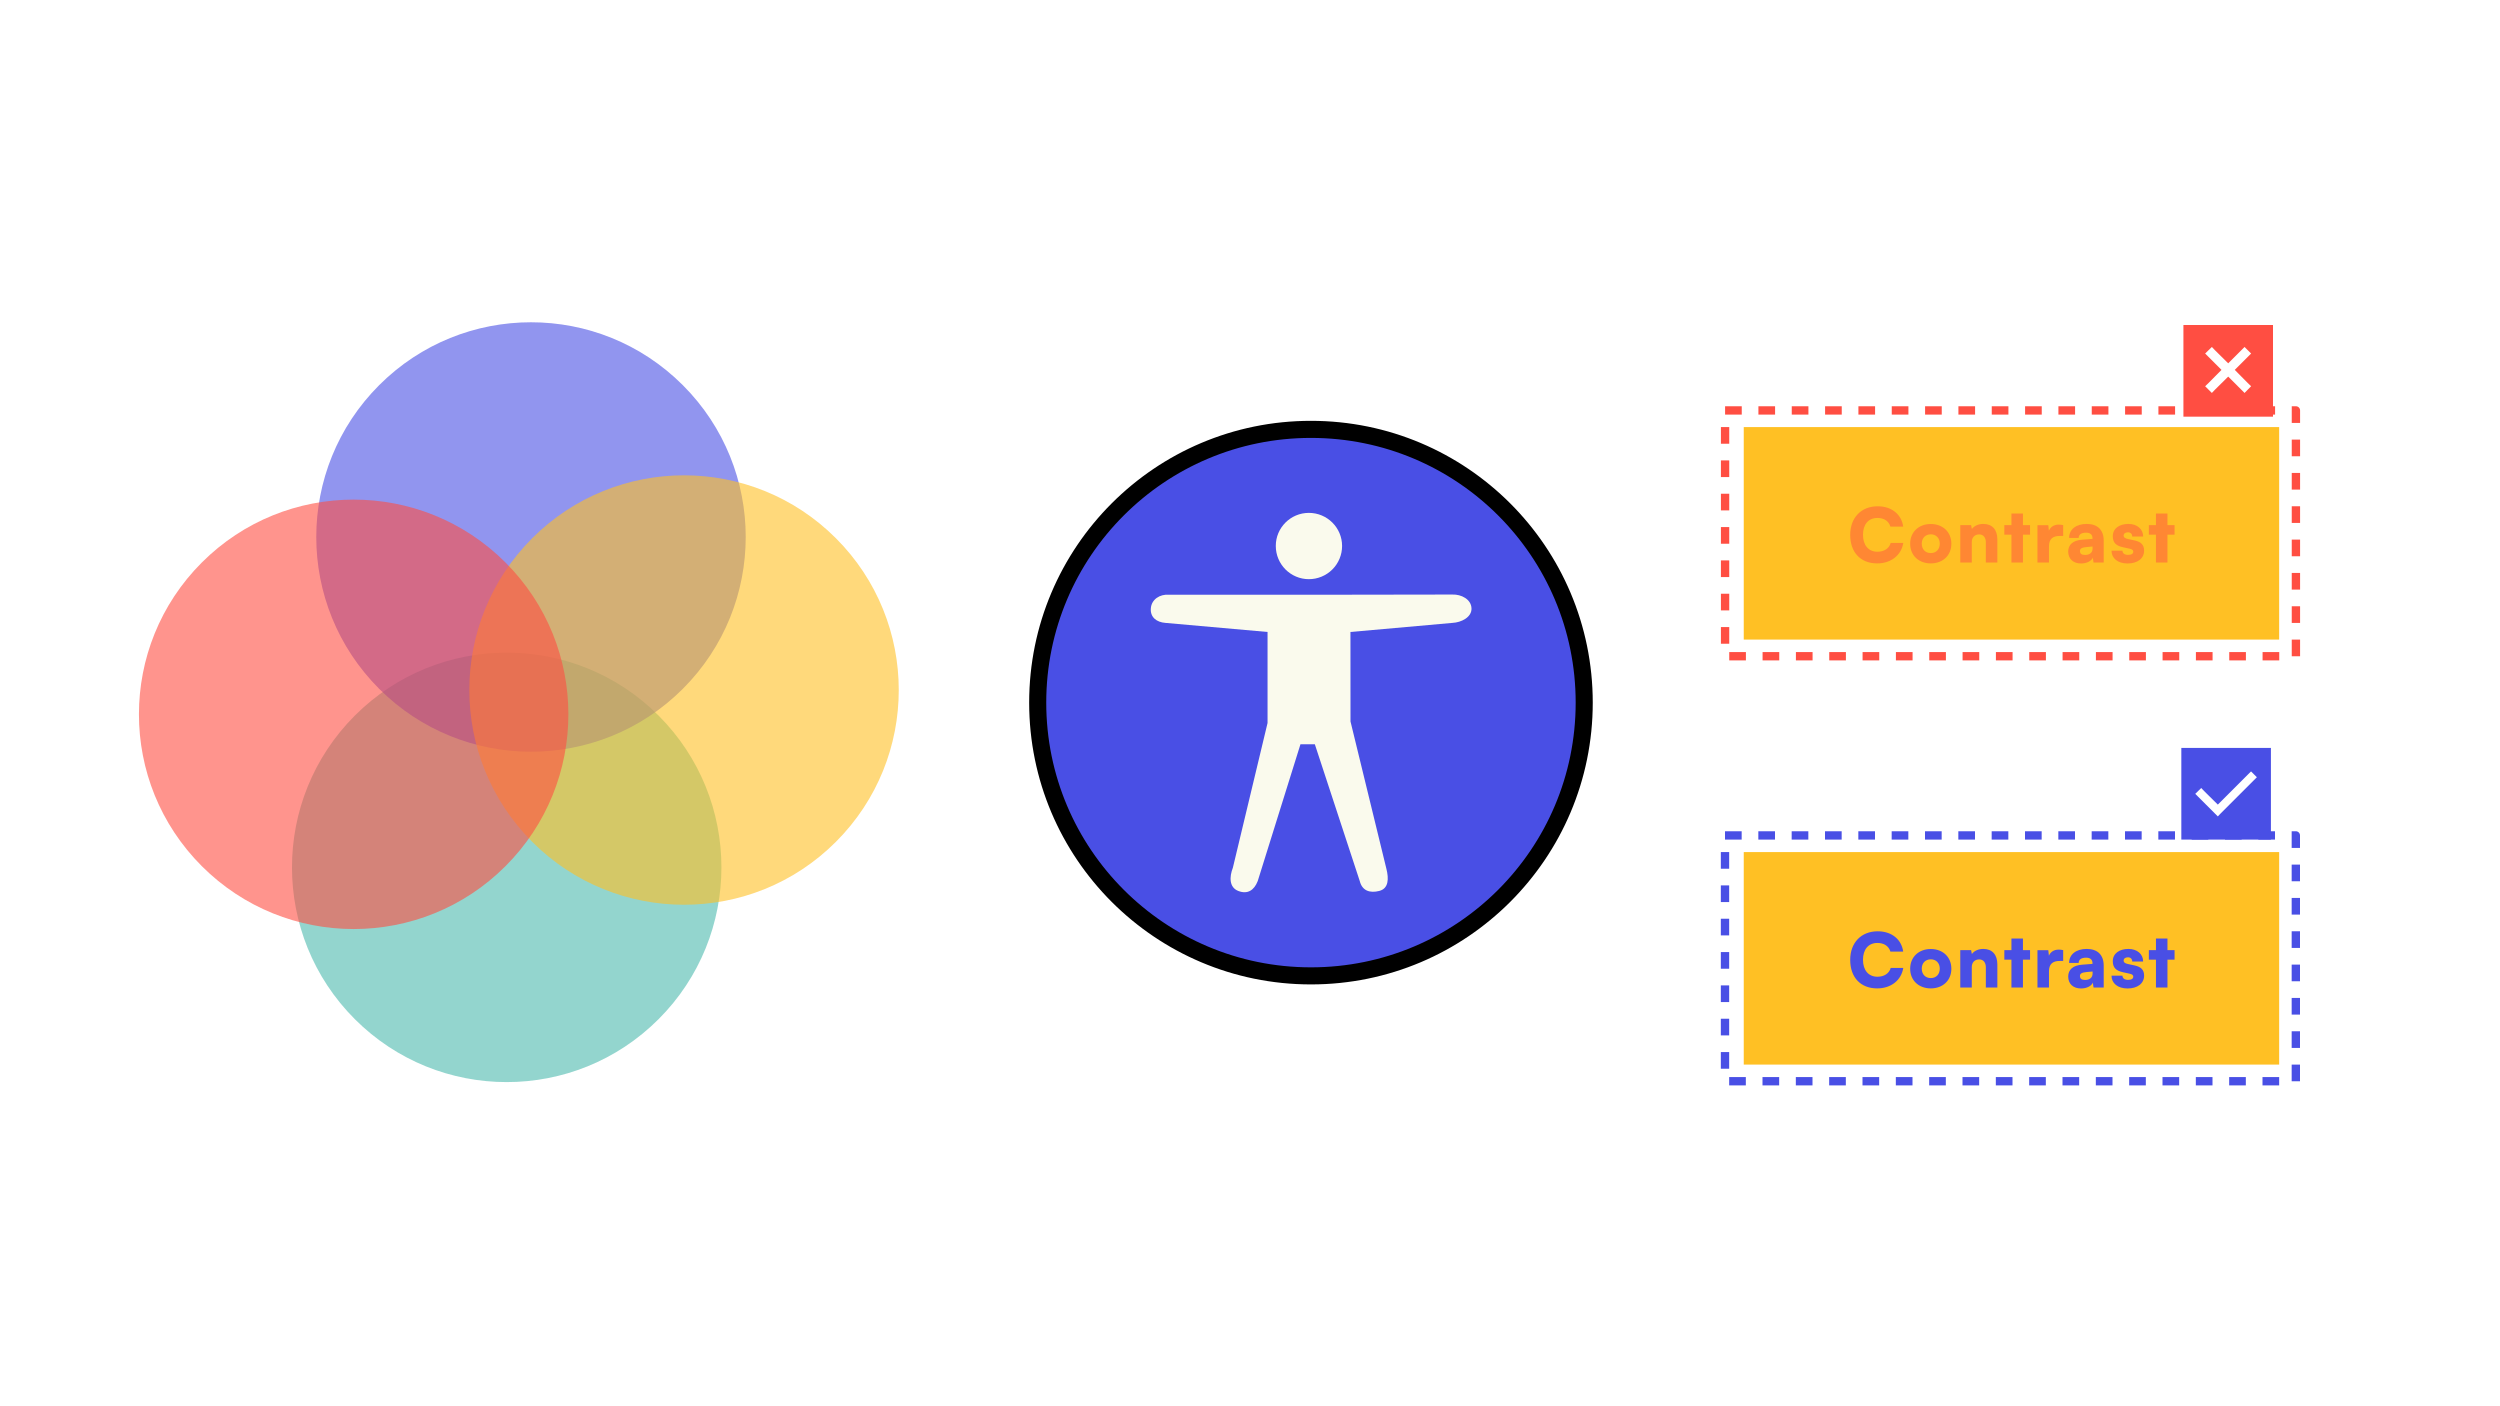
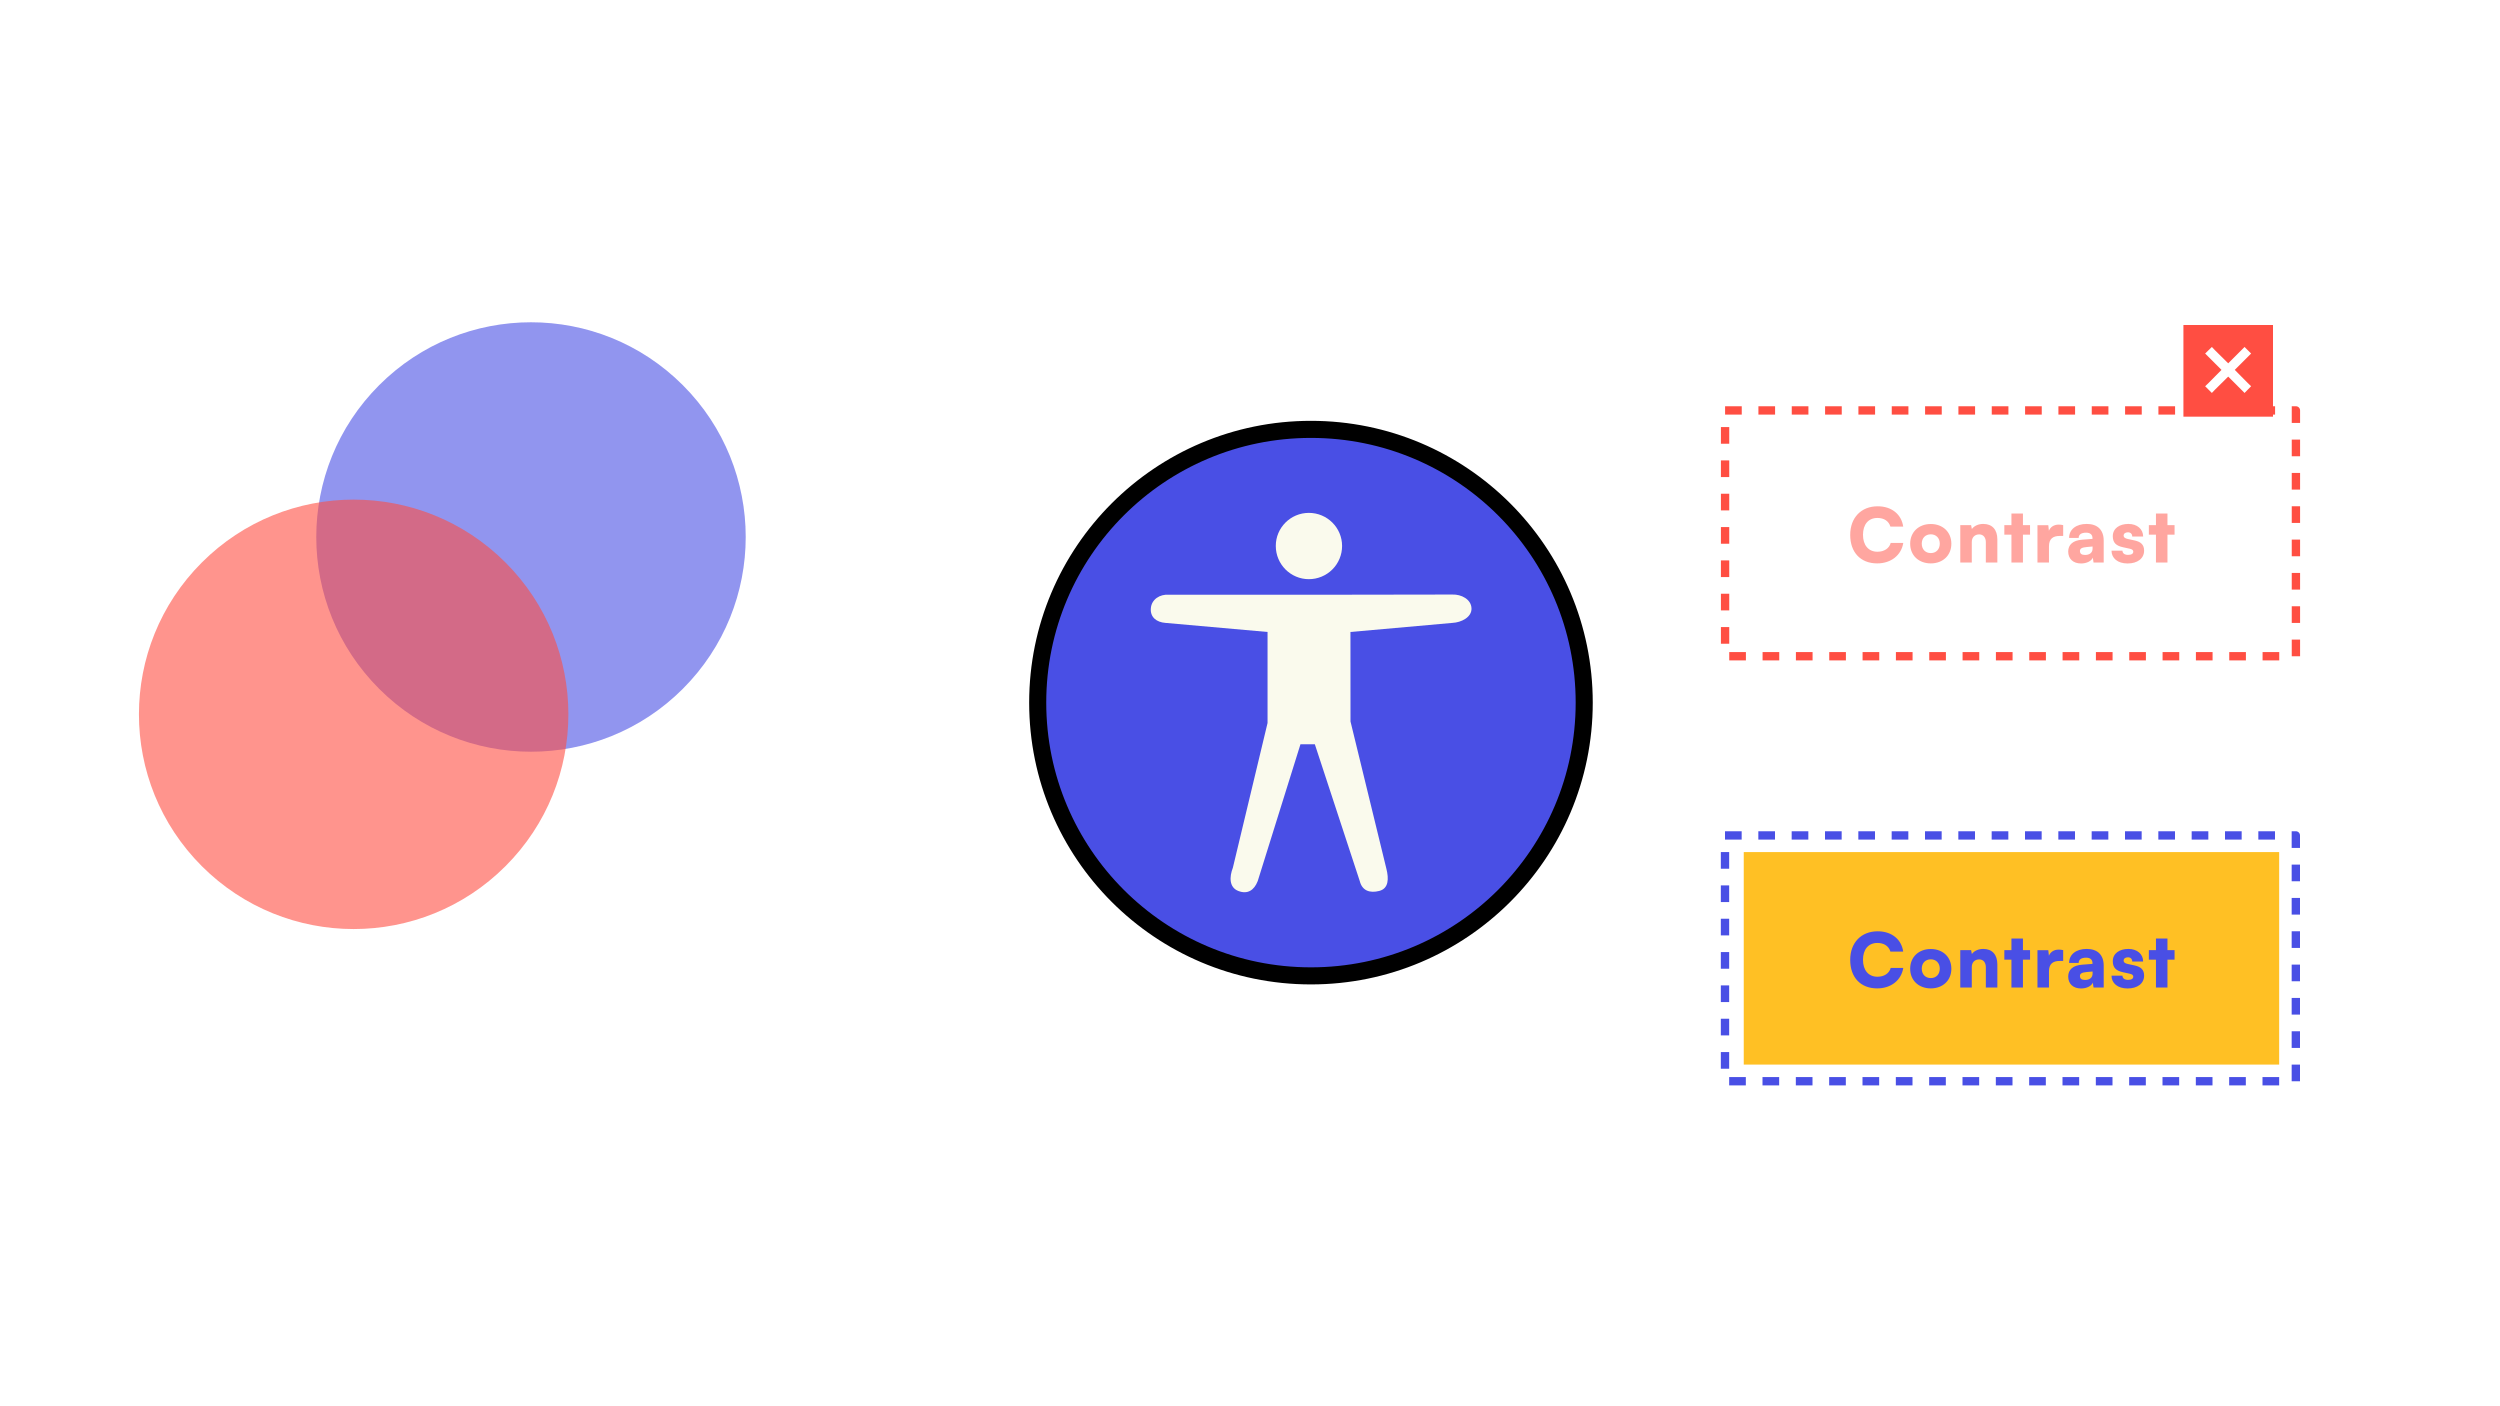
<svg xmlns="http://www.w3.org/2000/svg" width="1200" height="675" viewBox="0 0 1200 675" fill="none">
  <rect width="1200" height="675" fill="white" />
-   <circle opacity="0.6" cx="243.218" cy="416.341" r="103.065" transform="rotate(45 243.218 416.341)" fill="#4BB9AE" />
  <circle opacity="0.6" cx="254.878" cy="257.757" r="103.065" transform="rotate(45 254.878 257.757)" fill="#494FE5" />
-   <circle opacity="0.6" cx="328.34" cy="331.217" r="103.065" transform="rotate(45 328.34 331.217)" fill="#FFC024" />
  <circle opacity="0.6" cx="169.757" cy="342.879" r="103.065" transform="rotate(45 169.757 342.879)" fill="#FF4E42" />
  <path d="M629.261 468.423C556.821 468.423 498.099 409.701 498.099 337.261C498.099 264.821 556.821 206.099 629.261 206.099C701.701 206.099 760.423 264.821 760.423 337.261C760.423 409.701 701.701 468.423 629.261 468.423Z" fill="#494FE5" stroke="black" stroke-width="8.198" />
  <path fill-rule="evenodd" clip-rule="evenodd" d="M648.215 303.35L648.238 346.296L665.498 417.13C666.65 421.76 666.594 426.505 662.011 427.657C657.452 428.807 653.835 427.518 652.683 422.912L631.125 357.259H624.218L603.709 422.912C601.983 427.357 598.805 429.383 594.381 427.657C589.983 425.953 590.05 420.955 591.778 416.51L608.425 347.033V303.35L559.397 298.992C555.116 298.647 552.056 296.279 552.401 291.995C552.725 287.688 556.774 285.127 561.034 285.473H638.688L697.121 285.379C701.405 285.218 706.181 287.665 706.319 291.995C706.505 296.256 701.405 298.807 697.121 298.992L648.215 303.35ZM644.201 262.056C644.203 264.151 643.791 266.225 642.99 268.161C642.19 270.096 641.015 271.855 639.534 273.336C638.053 274.817 636.294 275.991 634.359 276.792C632.423 277.593 630.349 278.004 628.254 278.003C619.509 278.003 612.38 270.874 612.38 262.056C612.357 253.311 619.486 246.182 628.254 246.182C637.07 246.182 644.201 253.311 644.201 262.056Z" fill="#FAFAED" />
  <rect x="828.04" y="197" width="274" height="118" stroke="#FF4E42" stroke-width="4" stroke-linejoin="round" stroke-dasharray="8 8" />
-   <rect width="257" height="102" transform="translate(837 205)" fill="#FFC024" />
  <path d="M901.051 270.431C893.086 270.431 888.099 265.157 888.099 256.761C888.099 248.474 893.373 243.02 901.302 243.02C907.939 243.02 912.711 246.823 913.536 252.779H907.401C906.612 250.124 904.351 248.617 901.158 248.617C896.853 248.617 894.234 251.667 894.234 256.725C894.234 261.712 896.889 264.834 901.158 264.834C904.423 264.834 906.827 263.219 907.545 260.6H913.572C912.639 266.52 907.688 270.431 901.051 270.431ZM916.885 260.995C916.885 255.326 921.047 251.523 926.787 251.523C932.492 251.523 936.653 255.326 936.653 260.995C936.653 266.663 932.492 270.431 926.787 270.431C921.047 270.431 916.885 266.663 916.885 260.995ZM922.446 260.959C922.446 263.686 924.204 265.479 926.787 265.479C929.334 265.479 931.092 263.686 931.092 260.959C931.092 258.268 929.334 256.474 926.787 256.474C924.204 256.474 922.446 258.268 922.446 260.959ZM946.458 270H940.933V252.061H946.135L946.494 253.927C947.606 252.384 949.651 251.487 951.983 251.487C956.252 251.487 958.728 254.214 958.728 258.914V270H953.203V260.241C953.203 257.981 951.947 256.51 950.046 256.51C947.857 256.51 946.458 257.945 946.458 260.17V270ZM971.014 270H965.489V256.654H962.081V252.061H965.489V246.5H971.014V252.061H974.422V256.654H971.014V270ZM990.324 252.061V257.264H988.566C985.408 257.264 983.507 258.663 983.507 262.215V270H977.982V252.097H983.184L983.471 254.752C984.224 252.994 985.803 251.81 988.207 251.81C988.853 251.81 989.57 251.882 990.324 252.061ZM998.911 270.466C995.108 270.466 992.74 268.242 992.74 264.726C992.74 261.425 995.072 259.38 999.377 259.057L1004.4 258.663V258.376C1004.4 256.618 1003.32 255.685 1001.35 255.685C999.018 255.685 997.763 256.582 997.763 258.196H993.17C993.17 254.142 996.507 251.487 1001.64 251.487C1006.84 251.487 1009.78 254.393 1009.78 259.524V270H1004.9L1004.54 267.632C1003.97 269.282 1001.6 270.466 998.911 270.466ZM1000.85 266.376C1002.96 266.376 1004.44 265.336 1004.44 263.291V262.322L1001.64 262.573C999.234 262.789 998.372 263.327 998.372 264.475C998.372 265.766 999.162 266.376 1000.85 266.376ZM1013.53 264.331H1018.77C1018.84 265.587 1019.77 266.341 1021.46 266.341C1023.18 266.341 1023.97 265.731 1023.97 264.798C1023.97 264.26 1023.68 263.686 1022.35 263.399L1019.05 262.681C1015.75 261.963 1014.14 260.528 1014.14 257.371C1014.14 253.64 1017.33 251.487 1021.64 251.487C1025.8 251.487 1028.71 253.927 1028.71 257.551H1023.47C1023.47 256.331 1022.71 255.506 1021.39 255.506C1020.13 255.506 1019.34 256.151 1019.34 257.12C1019.34 257.945 1020.02 258.412 1021.28 258.699L1024.62 259.416C1027.56 260.062 1029.17 261.425 1029.17 264.296C1029.17 268.134 1025.91 270.466 1021.24 270.466C1016.51 270.466 1013.53 267.955 1013.53 264.331ZM1040.38 270H1034.86V256.654H1031.45V252.061H1034.86V246.5H1040.38V252.061H1043.79V256.654H1040.38V270Z" fill="#FF4E42" fill-opacity="0.5" />
  <rect width="43" height="44" transform="translate(1048.04 156)" fill="#FF4E42" />
  <path d="M1078.93 171.31L1072.69 177.546L1078.93 183.853L1080.54 185.394L1077.39 188.618L1075.78 187.006L1069.54 180.769L1063.23 187.006L1061.69 188.618L1058.47 185.394L1060.08 183.853L1066.32 177.546L1060.08 171.31L1058.47 169.698L1061.69 166.545L1063.23 168.156L1069.54 174.393L1075.78 168.156L1077.39 166.545L1080.54 169.698L1078.93 171.31Z" fill="white" />
  <rect x="828" y="401" width="274" height="118" stroke="#494FE5" stroke-width="4" stroke-linejoin="round" stroke-dasharray="8 8" />
  <rect width="257" height="102" transform="translate(837 409)" fill="#FFC024" />
  <path d="M901.051 474.431C893.086 474.431 888.099 469.157 888.099 460.761C888.099 452.474 893.373 447.02 901.302 447.02C907.939 447.02 912.711 450.823 913.536 456.779H907.401C906.612 454.124 904.351 452.617 901.158 452.617C896.853 452.617 894.234 455.667 894.234 460.725C894.234 465.712 896.889 468.834 901.158 468.834C904.423 468.834 906.827 467.219 907.545 464.6H913.572C912.639 470.52 907.688 474.431 901.051 474.431ZM916.885 464.995C916.885 459.326 921.047 455.523 926.787 455.523C932.492 455.523 936.653 459.326 936.653 464.995C936.653 470.663 932.492 474.431 926.787 474.431C921.047 474.431 916.885 470.663 916.885 464.995ZM922.446 464.959C922.446 467.686 924.204 469.479 926.787 469.479C929.334 469.479 931.092 467.686 931.092 464.959C931.092 462.268 929.334 460.474 926.787 460.474C924.204 460.474 922.446 462.268 922.446 464.959ZM946.458 474H940.933V456.061H946.135L946.494 457.927C947.606 456.384 949.651 455.487 951.983 455.487C956.252 455.487 958.728 458.214 958.728 462.914V474H953.203V464.241C953.203 461.981 951.947 460.51 950.046 460.51C947.857 460.51 946.458 461.945 946.458 464.17V474ZM971.014 474H965.489V460.654H962.081V456.061H965.489V450.5H971.014V456.061H974.422V460.654H971.014V474ZM990.324 456.061V461.264H988.566C985.408 461.264 983.507 462.663 983.507 466.215V474H977.982V456.097H983.184L983.471 458.752C984.224 456.994 985.803 455.81 988.207 455.81C988.853 455.81 989.57 455.882 990.324 456.061ZM998.911 474.466C995.108 474.466 992.74 472.242 992.74 468.726C992.74 465.425 995.072 463.38 999.377 463.057L1004.4 462.663V462.376C1004.4 460.618 1003.32 459.685 1001.35 459.685C999.018 459.685 997.763 460.582 997.763 462.196H993.17C993.17 458.142 996.507 455.487 1001.64 455.487C1006.84 455.487 1009.78 458.393 1009.78 463.524V474H1004.9L1004.54 471.632C1003.97 473.282 1001.6 474.466 998.911 474.466ZM1000.85 470.376C1002.96 470.376 1004.44 469.336 1004.44 467.291V466.322L1001.64 466.573C999.234 466.789 998.372 467.327 998.372 468.475C998.372 469.766 999.162 470.376 1000.85 470.376ZM1013.53 468.331H1018.77C1018.84 469.587 1019.77 470.341 1021.46 470.341C1023.18 470.341 1023.97 469.731 1023.97 468.798C1023.97 468.26 1023.68 467.686 1022.35 467.399L1019.05 466.681C1015.75 465.963 1014.14 464.528 1014.14 461.371C1014.14 457.64 1017.33 455.487 1021.64 455.487C1025.8 455.487 1028.71 457.927 1028.71 461.551H1023.47C1023.47 460.331 1022.71 459.506 1021.39 459.506C1020.13 459.506 1019.34 460.151 1019.34 461.12C1019.34 461.945 1020.02 462.412 1021.28 462.699L1024.62 463.416C1027.56 464.062 1029.17 465.425 1029.17 468.296C1029.17 472.134 1025.91 474.466 1021.24 474.466C1016.51 474.466 1013.53 471.955 1013.53 468.331ZM1040.38 474H1034.86V460.654H1031.45V456.061H1034.86V450.5H1040.38V456.061H1043.79V460.654H1040.38V474Z" fill="#494FE5" />
-   <rect width="43" height="44" transform="translate(1047.04 359)" fill="#494FE5" />
-   <path d="M1083.3 373.075L1081.86 374.507L1065.92 390.447L1064.56 391.879L1063.12 390.447L1055.15 382.477L1053.72 381.045L1056.59 378.243L1057.95 379.675L1064.56 386.213L1079.06 371.705L1080.5 370.273L1083.3 373.075Z" fill="white" />
+   <path d="M1083.3 373.075L1081.86 374.507L1065.92 390.447L1064.56 391.879L1063.12 390.447L1055.15 382.477L1053.72 381.045L1056.59 378.243L1057.95 379.675L1064.56 386.213L1080.5 370.273L1083.3 373.075Z" fill="white" />
</svg>